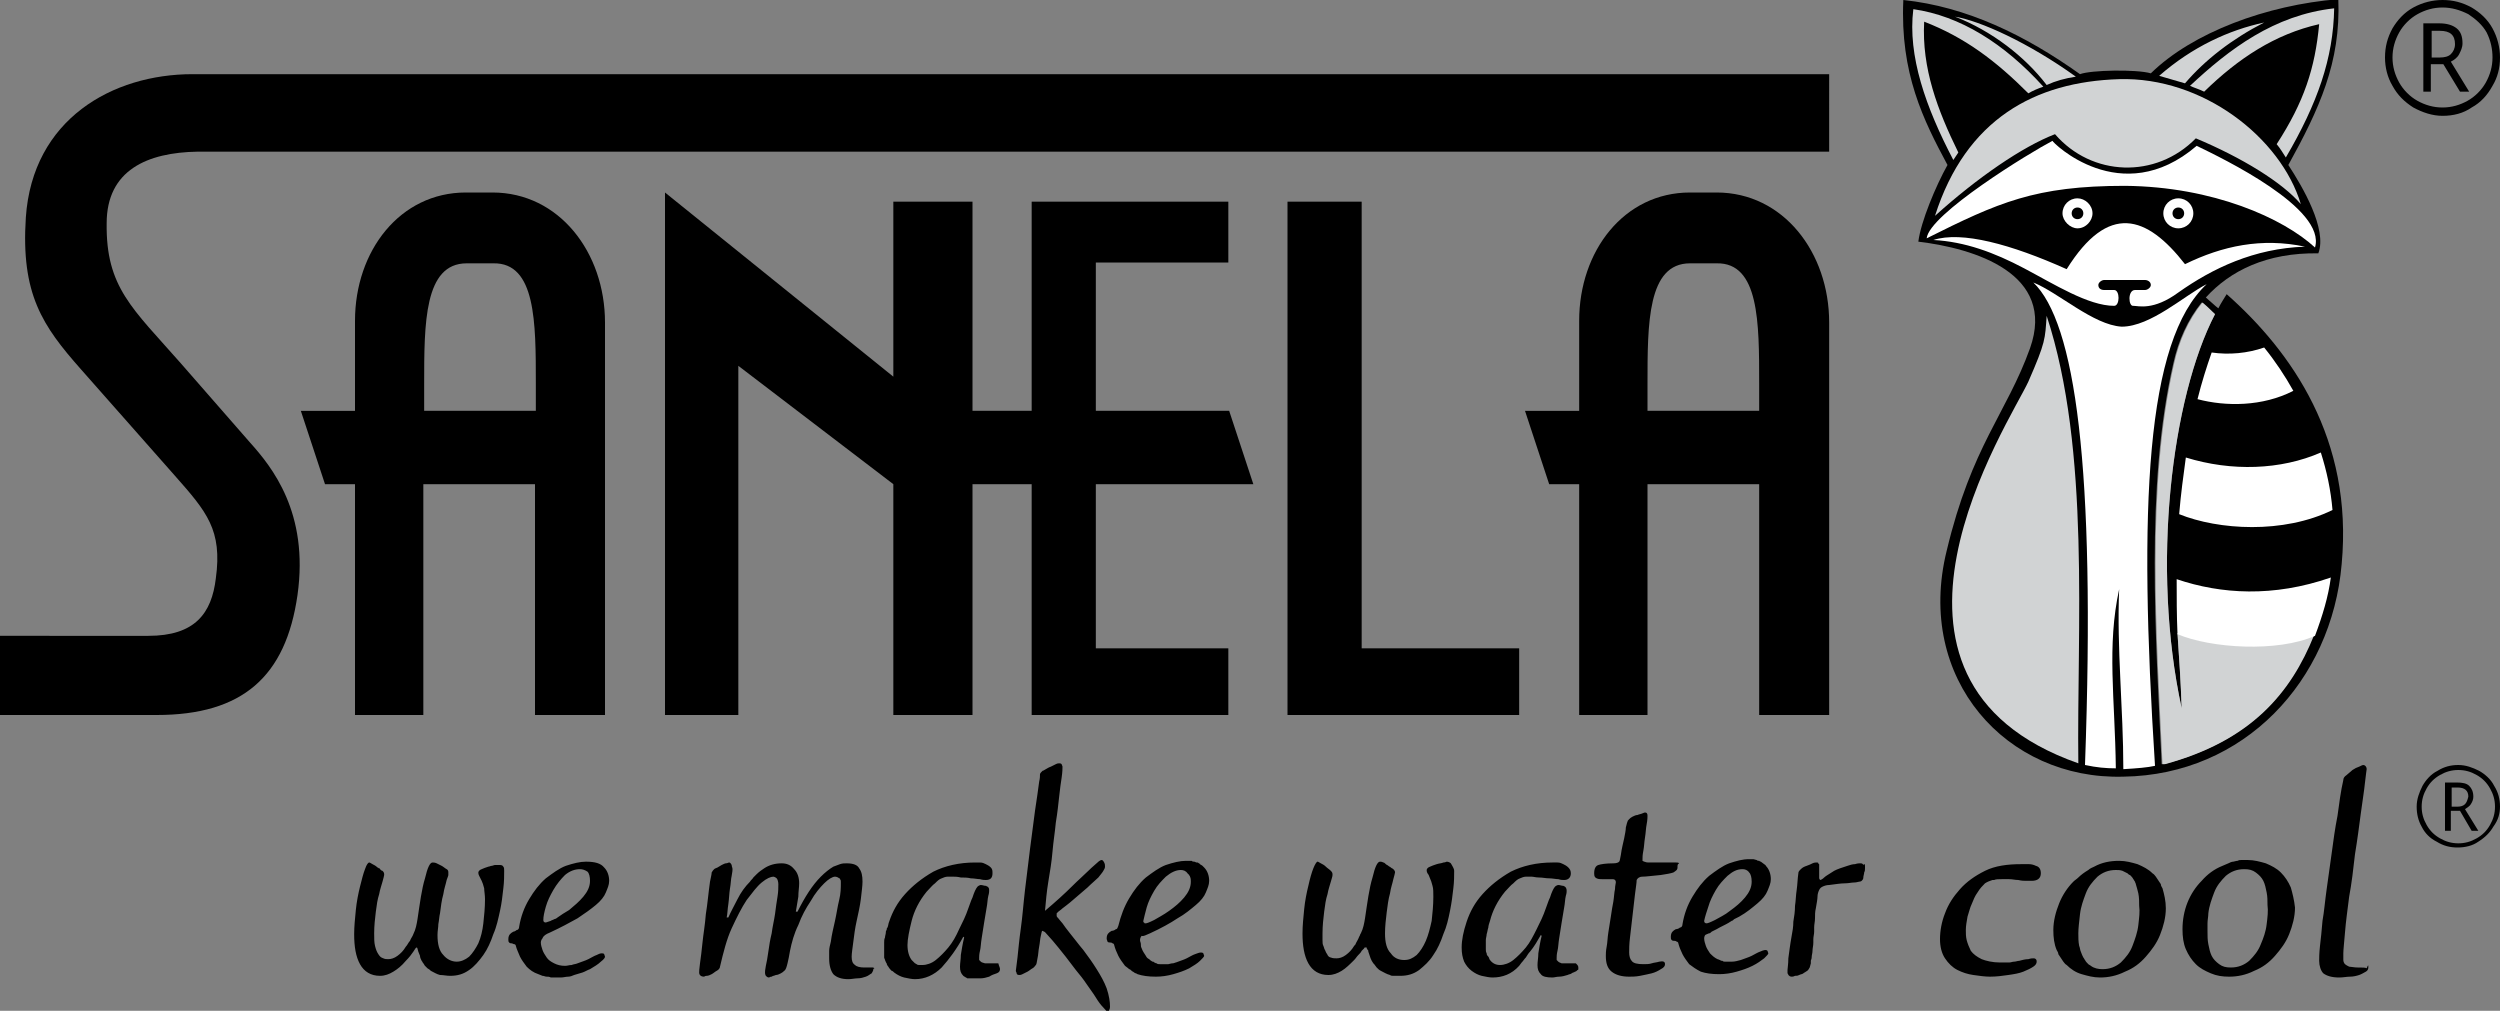
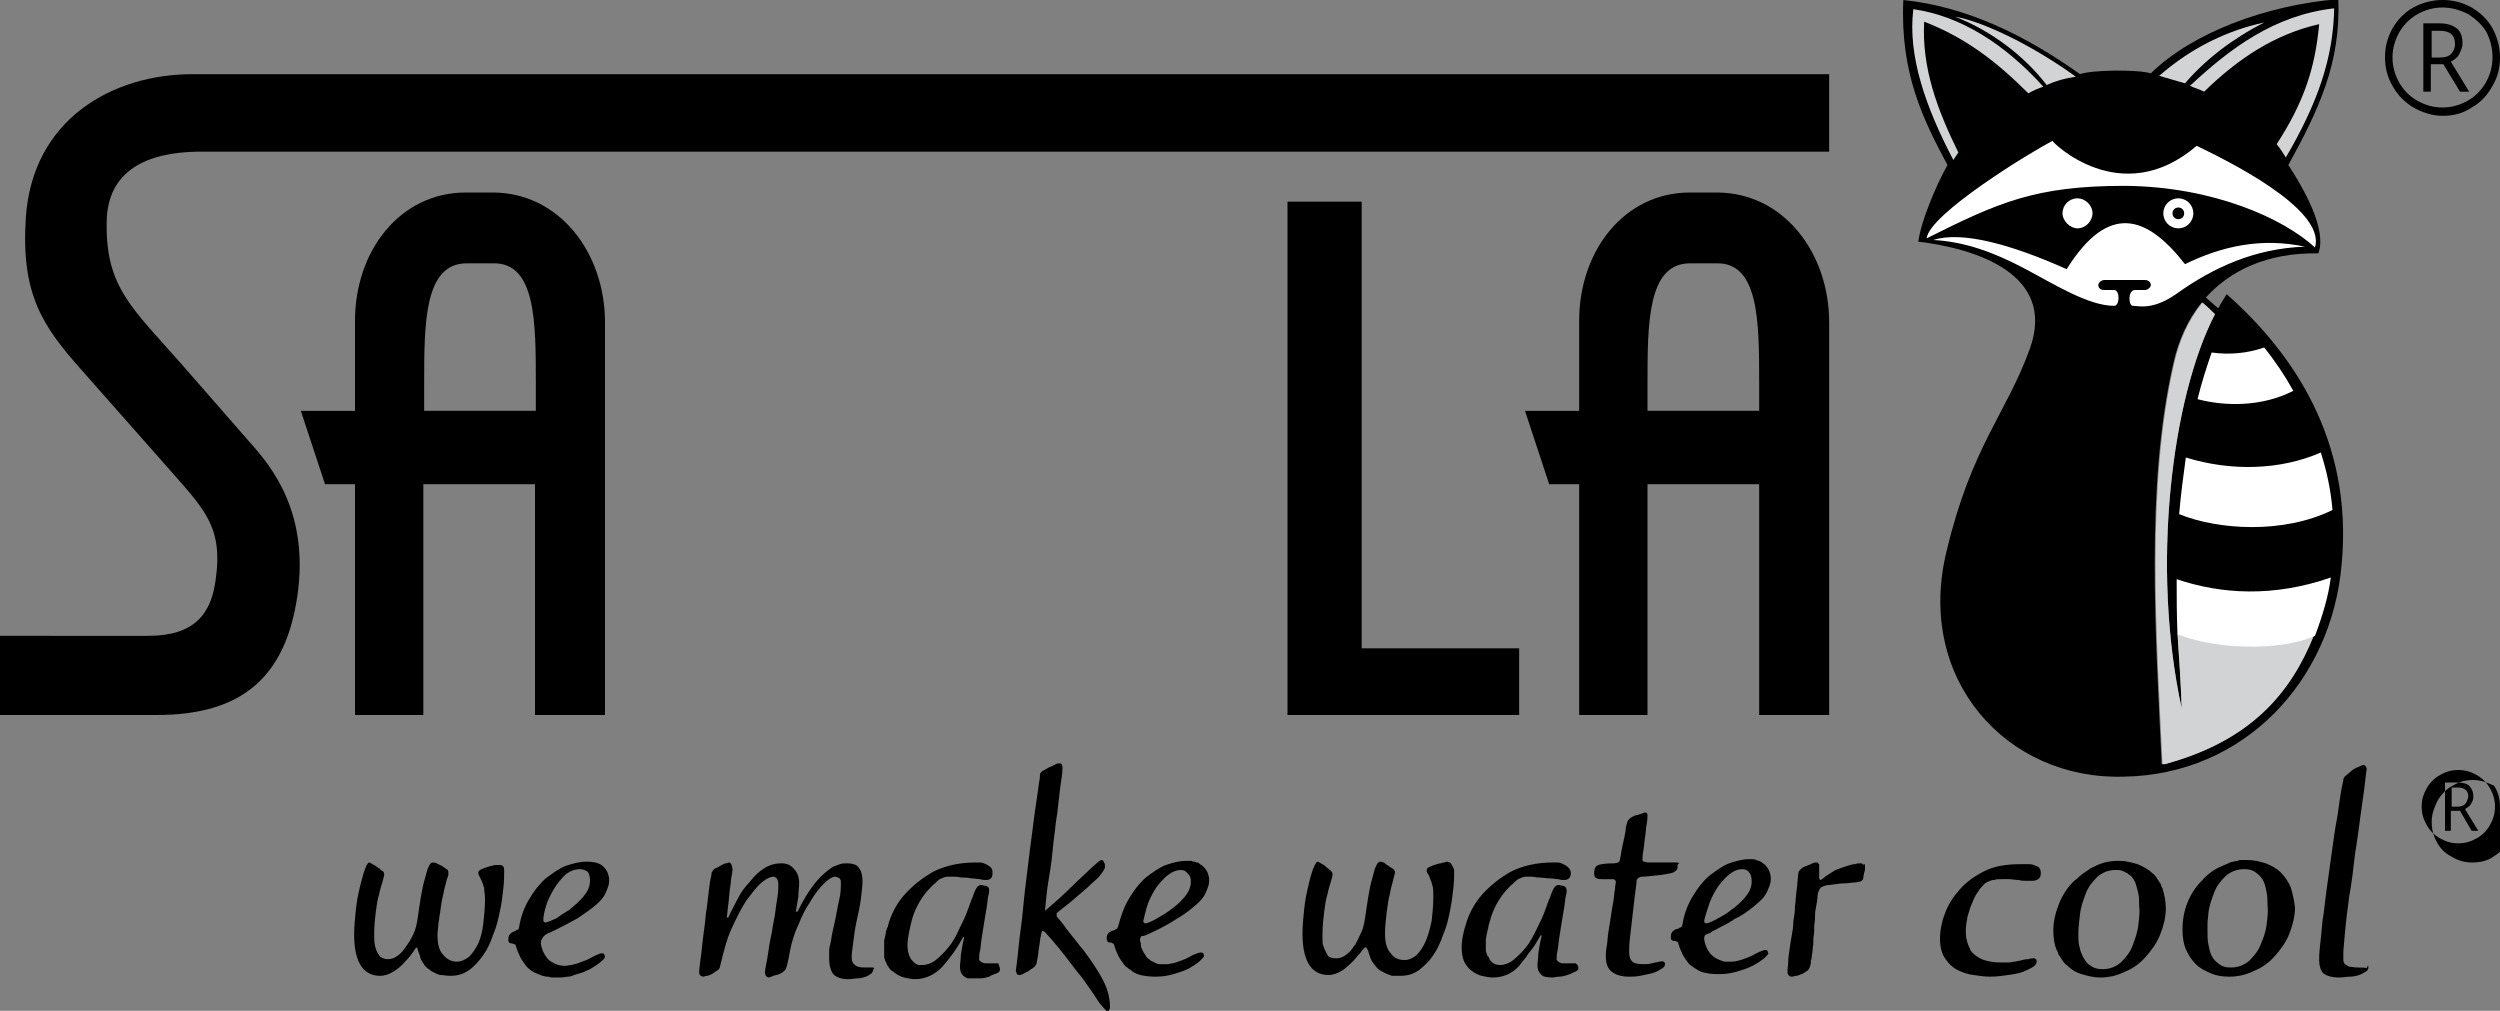
<svg xmlns="http://www.w3.org/2000/svg" version="1.1" id="Vrstva_1" x="0px" y="0px" width="300px" height="121.3px" viewBox="0 0 300 121.3" enable-background="new 0 0 300 121.3" xml:space="preserve">
  <rect x="0" y="0" width="300" height="121.3" fill="#808080" stroke="none" />
  <g>
    <path d="M64.3,49.3V46c0-7.3,0-14.5-5.1-14.4h-3.2c-5.1,0-5.1,7.2-5.1,14.5v3.2H64.3z M55.9,23.1h3.2c8,0,13.5,7.2,13.5,15.6v47.1   h-8.4V58.1H50.8l0,27.7h-8.2V58.1H39l-2.9-8.8h6.5V38.5C42.6,30.1,48,23.1,55.9,23.1" />
    <path d="M261.3,76c0.2,3,0.4,5.9,0.5,9c-3.7-16.9-1.2-37.3,4-47.3c-0.4-0.3-1-0.9-1.6-1.4c-1.7,2.1-2.8,4.6-3.4,7.3   c-3.4,14.8-2.1,32.9-1.4,48.1c0.1,0,0.2,0,0.3,0c10.3-2.8,15.1-8.5,17.9-15.5C273.2,78.1,265.3,77.6,261.3,76 M278.2,30.4   c-6.2-0.1-10.6,2.1-13.5,5.3c0.6,0.5,1.1,1,1.5,1.3c0.3-0.6,0.7-1.2,1-1.7c7.8,6.9,15.2,17.4,13.8,32.4   c-1.2,14-11.7,25.3-26.2,25.5c-14,0.4-25-11.7-21.2-27.1c3-12.6,7.2-16.5,10-24.3c3.2-9-6.7-12-13.4-12.8c0.3-2.4,2.1-6.7,3.5-9.2   c-2.9-5.4-5.7-11-5.3-19.8c7.6,0.8,14.6,4.2,21.2,8.9c1.3-0.5,6.8-0.6,8.5-0.1c5-4.9,13.9-8.2,22.5-8.9c0.3,7.6-2.3,13.2-6,19.9   C276.3,22.4,279.3,27.5,278.2,30.4" />
    <path fill="#D1D3D4" d="M264.3,36.3c-1.7,2.1-2.8,4.6-3.4,7.3c-3.4,14.8-2.1,32.9-1.4,48.1c0.1,0,0.2,0,0.3,0   c10.3-2.8,15.1-8.5,17.9-15.5c-4.5,2-12.4,1.5-16.4-0.2c0.2,3,0.4,5.9,0.5,9c-3.7-17-1.2-37.3,4-47.3   C265.5,37.4,264.9,36.8,264.3,36.3" />
-     <path fill="#FFFFFF" d="M244,33.9c5,4.8,7.5,21.9,6.2,57.9c1.4,0.3,2.5,0.4,3.7,0.4c-0.1-8.4-1.1-14.6,0.4-21.5   c-0.3,7.2,0.5,14.3,0.5,21.6c1.7-0.1,2.9-0.2,3.8-0.4c-2-31.2-1.1-51,6.2-57.8c-2.6,1.3-6.7,5.1-10.2,5.1   C251.2,39,247,35.1,244,33.9" />
-     <path fill="#D1D3D4" d="M249.4,91.6c-0.2-15.9,1.5-37.6-3.8-53.7c-0.2,2.8-0.1,3.1-2.2,7.9C241.2,50.6,220.7,81.5,249.4,91.6" />
    <path fill="#FFFFFF" d="M262.3,54.9c5.5,1.7,11.4,1.5,16.2-0.6c0.7,2.2,1.2,4.5,1.4,6.9c-5.9,2.9-13.7,2.4-18.4,0.5   C261.7,59.3,262,57.1,262.3,54.9" />
    <path fill="#FFFFFF" d="M265.4,42.3c2.1,0.3,4.3,0.1,6.3-0.6c1.3,1.6,2.5,3.4,3.5,5.2c-3.7,1.9-8.1,1.9-11.5,1   C264.2,45.9,264.8,44,265.4,42.3" />
    <path fill="#FFFFFF" d="M261.4,27.4c1,0,1.8-0.8,1.8-1.8c0-1-0.8-1.8-1.8-1.8c-1,0-1.8,0.8-1.8,1.8   C259.6,26.6,260.4,27.4,261.4,27.4 M249.3,27.4c1,0,1.8-0.9,1.8-1.8c0-1-0.9-1.8-1.8-1.8c-1,0-1.8,0.8-1.8,1.8   C247.5,26.5,248.4,27.4,249.3,27.4" />
    <path fill="#D1D3D4" d="M234.6,2c3,0.5,8.8,3.1,14.5,7.2c-1.3,0.2-2.4,0.5-3.5,1C243,6.8,239,3.7,234.6,2 M234.4,19.2l0.6-0.9   c-2.5-5.1-4.4-10.1-4.1-15.7c4.9,1.9,8.6,4.7,12.5,8.6c0.5-0.3,1.2-0.6,1.8-0.8c-4.7-5.2-10-8.5-15.6-9.3   C228.9,6.7,231.1,12.9,234.4,19.2" />
-     <path fill="#D1D3D4" d="M246.6,16.1c-3.9,1.5-9.3,5.2-14.4,9.8c3.7-11.6,12-16.1,22.1-16.4c10-0.3,19.4,7,21.8,15   c-2.2-2.6-7.1-5.6-12.6-7.9C258.7,21.5,251,21.2,246.6,16.1" />
    <path fill="#D1D3D4" d="M262.8,10.3c0.4,0.2,1.1,0.4,1.7,0.7c4.1-4,8.5-6.9,13.8-8.1c-0.5,5.3-1.8,9.3-5.1,14.4   c0.5,0.6,0.7,1,1.1,1.6C278.1,12.4,280,7,280.1,1C272.9,1.8,267.5,5.9,262.8,10.3 M259.1,9.1c4-3.5,8.4-5.5,12.6-6.4   c-3.9,2-7.1,4.5-9.5,7.3C261.1,9.7,260.2,9.4,259.1,9.1" />
    <path fill="#FFFFFF" d="M256.2,34.8h1.2c0.3,0,0.7-0.3,0.7-0.6c0-0.4-0.4-0.6-0.7-0.6h-4.9c-0.3,0-0.7,0.3-0.7,0.6   c0,0.4,0.3,0.6,0.7,0.6h1.2c0.7,0,0.7,1.9,0,1.9c-3.1,0-7.2-2.6-10.8-4.5c-3.6-1.9-7.1-3.2-10.9-3.4c3.4-1.1,9.3,0.5,16,3.5   c5-8,9.6-6.5,14.2-0.6c4.5-2.2,9.2-3.2,14.4-2.1c-6.1,0.2-11.1,2.6-15.2,5.5c-3,2.2-4.8,1.6-5.4,1.6   C255.4,36.8,255.3,34.8,256.2,34.8" />
    <path d="M261.4,26.3c0.4,0,0.7-0.3,0.7-0.7c0-0.4-0.3-0.7-0.7-0.7c-0.4,0-0.7,0.3-0.7,0.7C260.7,26,261,26.3,261.4,26.3" />
-     <path d="M249.3,26.3c0.4,0,0.7-0.3,0.7-0.7c0-0.4-0.3-0.7-0.7-0.7c-0.4,0-0.7,0.3-0.7,0.7C248.6,26,248.9,26.3,249.3,26.3" />
    <path fill="#FFFFFF" d="M277.8,29.7c1.4-4.7-11.1-10.7-14.2-12.2c-9.1,7.8-17.4-0.5-17.3-0.6c-2.7,1.4-14.8,8.8-15.1,11.7   c8.6-4.3,13-6.3,23.8-6.3C265.6,22.4,274,26.2,277.8,29.7" />
    <path fill="#FFFFFF" d="M279.7,69.3c-6.9,2.4-13.2,2-18.5,0.2c0,2.1,0,4.3,0.1,6.6c4,1.7,12,2.2,16.5,0.2   C278.7,73.9,279.4,71.6,279.7,69.3" />
    <path d="M0,85.8h18.8c10.3,0,15.5-4.6,16.9-14.4c1.4-9.9-3.1-15.4-5.7-18.3l-8.3-9.5c-5.8-6.6-9-9.1-8.9-16.8   c0-6.4,4.9-8.5,10.9-8.6h195.8V8.9l-196.4,0c-9.6,0-19.2,5.4-20,17.2c-0.6,9.2,2,13,6.6,18.2l11.3,12.8c3.8,4.3,5.7,6.5,4.9,12.3   c-0.5,4.2-2.5,6.9-8.1,6.9H0V85.8z" />
  </g>
-   <polygon points="79.8,23.1 107.2,45.2 107.2,24.2 116.7,24.2 116.7,49.3 123.8,49.3 123.8,24.2 147.4,24.2 147.4,31.5 131.5,31.5   131.5,49.3 147.5,49.3 150.4,58.1 131.5,58.1 131.5,77.8 147.4,77.8 147.4,85.8 123.8,85.8 123.8,58.1 116.7,58.1 116.7,85.8   107.2,85.8 107.2,58.1 88.6,43.9 88.6,85.8 79.8,85.8 " />
  <polygon points="154.5,24.2 163.4,24.2 163.4,77.8 182.3,77.8 182.3,85.8 154.5,85.8 " />
  <g>
    <path d="M211.1,49.3V46c0-7.3,0-14.5-5.1-14.4h-3.2c-5.1,0-5.1,7.2-5.1,14.5v3.2H211.1z M202.8,23.1h3.2c8,0,13.5,7.2,13.5,15.6   v47.1h-8.4V58.1h-13.4l0,27.7h-8.2V58.1h-3.6l-2.9-8.8h6.5V38.5C189.5,30.1,194.9,23.1,202.8,23.1" />
    <path d="M294.1,6.5c-0.3,0.3-0.8,0.4-1.3,0.4h-1V3.7h1c1.2,0,1.8,0.5,1.8,1.6C294.6,5.8,294.4,6.2,294.1,6.5 M295.2,11h1.1   l-2.2-3.6c0.4-0.2,0.8-0.5,1-0.9c0.2-0.4,0.4-0.8,0.4-1.3c0-0.8-0.2-1.4-0.7-1.8c-0.5-0.4-1.2-0.6-2.1-0.6h-1.9V11h0.9V7.7h1.5   L295.2,11z M299.1,6.9c0,1.1-0.3,2.1-0.8,3c-0.5,0.9-1.3,1.7-2.2,2.2c-0.9,0.5-1.9,0.8-3,0.8c-1.1,0-2.1-0.3-3-0.8   c-0.9-0.5-1.7-1.3-2.2-2.2c-0.5-0.9-0.8-1.9-0.8-3c0-1.1,0.3-2.1,0.8-3c0.5-0.9,1.3-1.7,2.2-2.2c0.9-0.5,1.9-0.8,3-0.8   c1.1,0,2.1,0.3,3.1,0.8c0.9,0.6,1.7,1.3,2.2,2.2C298.9,4.9,299.1,5.9,299.1,6.9 M300,6.9c0-1.2-0.3-2.4-0.9-3.5   c-0.6-1.1-1.5-1.9-2.5-2.5c-1.1-0.6-2.2-0.9-3.5-0.9c-1.2,0-2.4,0.3-3.5,0.9c-1.1,0.6-1.9,1.5-2.5,2.5c-0.6,1.1-0.9,2.2-0.9,3.5   c0,1.2,0.3,2.4,0.9,3.4c0.6,1.1,1.4,1.9,2.5,2.6c1.1,0.6,2.3,1,3.5,1c1.3,0,2.5-0.3,3.5-1c1.1-0.6,1.9-1.5,2.5-2.6   C299.7,9.3,300,8.2,300,6.9" />
-     <path d="M295.8,96.5c-0.2,0.2-0.5,0.3-0.9,0.3h-0.7v-2.3h0.7c0.9,0,1.3,0.4,1.3,1.1C296.1,96,296,96.3,295.8,96.5 M296.6,99.7h0.8   l-1.6-2.6c0.3-0.2,0.6-0.4,0.7-0.6c0.2-0.3,0.3-0.6,0.3-0.9c0-0.6-0.2-1-0.5-1.3c-0.3-0.3-0.8-0.4-1.5-0.4h-1.4v5.8h0.7v-2.4h1.1   L296.6,99.7z M299.4,96.8c0,0.8-0.2,1.5-0.6,2.2c-0.4,0.7-0.9,1.2-1.6,1.6c-0.7,0.4-1.4,0.6-2.2,0.6c-0.8,0-1.5-0.2-2.2-0.6   c-0.7-0.4-1.2-0.9-1.6-1.6s-0.6-1.4-0.6-2.2c0-0.8,0.2-1.5,0.6-2.2c0.4-0.7,0.9-1.2,1.6-1.6c0.7-0.4,1.4-0.6,2.2-0.6   c0.8,0,1.5,0.2,2.2,0.6c0.7,0.4,1.2,0.9,1.6,1.6S299.4,96,299.4,96.8 M300,96.8c0-0.9-0.2-1.7-0.7-2.5c-0.4-0.8-1.1-1.4-1.8-1.8   c-0.8-0.4-1.6-0.7-2.5-0.7c-0.9,0-1.7,0.2-2.5,0.7c-0.8,0.4-1.4,1.1-1.8,1.8c-0.4,0.8-0.7,1.6-0.7,2.5c0,0.9,0.2,1.7,0.6,2.4   c0.4,0.8,1,1.4,1.8,1.8c0.8,0.5,1.6,0.7,2.5,0.7c0.9,0,1.8-0.2,2.5-0.7c0.8-0.5,1.4-1.1,1.8-1.8C299.8,98.4,300,97.6,300,96.8" />
+     <path d="M295.8,96.5c-0.2,0.2-0.5,0.3-0.9,0.3h-0.7v-2.3h0.7c0.9,0,1.3,0.4,1.3,1.1C296.1,96,296,96.3,295.8,96.5 M296.6,99.7h0.8   l-1.6-2.6c0.3-0.2,0.6-0.4,0.7-0.6c0.2-0.3,0.3-0.6,0.3-0.9c0-0.6-0.2-1-0.5-1.3c-0.3-0.3-0.8-0.4-1.5-0.4h-1.4v5.8h0.7v-2.4h1.1   L296.6,99.7z M299.4,96.8c0,0.8-0.2,1.5-0.6,2.2c-0.4,0.7-0.9,1.2-1.6,1.6c-0.7,0.4-1.4,0.6-2.2,0.6c-0.8,0-1.5-0.2-2.2-0.6   c-0.7-0.4-1.2-0.9-1.6-1.6s-0.6-1.4-0.6-2.2c0-0.8,0.2-1.5,0.6-2.2c0.4-0.7,0.9-1.2,1.6-1.6c0.7-0.4,1.4-0.6,2.2-0.6   c0.8,0,1.5,0.2,2.2,0.6c0.7,0.4,1.2,0.9,1.6,1.6S299.4,96,299.4,96.8 M300,96.8c0-0.9-0.2-1.7-0.7-2.5c-0.8-0.4-1.6-0.7-2.5-0.7c-0.9,0-1.7,0.2-2.5,0.7c-0.8,0.4-1.4,1.1-1.8,1.8c-0.4,0.8-0.7,1.6-0.7,2.5c0,0.9,0.2,1.7,0.6,2.4   c0.4,0.8,1,1.4,1.8,1.8c0.8,0.5,1.6,0.7,2.5,0.7c0.9,0,1.8-0.2,2.5-0.7c0.8-0.5,1.4-1.1,1.8-1.8C299.8,98.4,300,97.6,300,96.8" />
    <path d="M66,111.9L66,111.9c1.3-0.6,2.4-1.2,3.3-1.7c0.9-0.6,1.6-1.1,2.2-1.6c0.6-0.5,1-1,1.2-1.5c0.2-0.5,0.4-0.9,0.4-1.4   c0-0.6-0.2-1.2-0.6-1.6c-0.4-0.5-1.1-0.7-2.2-0.7c-0.7,0-1.5,0.2-2.4,0.5c-0.8,0.3-1.6,0.9-2.4,1.5c-0.8,0.7-1.4,1.5-2,2.5   c-0.6,1-1,2.1-1.2,3.3c0,0.2-0.1,0.4-0.3,0.4c-0.1,0.1-0.3,0.2-0.4,0.2c-0.2,0.1-0.3,0.2-0.4,0.3c-0.1,0.1-0.2,0.3-0.2,0.6   c0,0.2,0,0.3,0.1,0.4c0.1,0.1,0.2,0.1,0.3,0.1c0.1,0,0.2,0.1,0.3,0.1c0.1,0,0.2,0.1,0.2,0.2c0.1,0.4,0.3,0.8,0.5,1.3   c0.2,0.4,0.5,0.8,0.8,1.2c0.4,0.4,0.8,0.7,1.4,0.9c0.2,0.1,0.3,0.1,0.5,0.2c0.2,0,0.3,0.1,0.5,0.1c0.2,0,0.3,0,0.5,0.1   c0.2,0,0.5,0,0.7,0c0.2,0,0.3,0,0.5,0c0.3,0,0.6-0.1,0.9-0.1c0.2,0,0.5-0.1,0.7-0.2c0.3-0.1,0.7-0.2,1-0.3c0.3-0.1,0.6-0.3,0.9-0.4   c0.5-0.3,1-0.6,1.3-0.9c0.4-0.3,0.5-0.5,0.5-0.6l-0.1-0.3c-0.1-0.1-0.1-0.1-0.3-0.1c-0.2,0-0.4,0.1-0.6,0.2c-0.3,0.1-0.6,0.3-1,0.5   c-0.4,0.2-0.8,0.3-1.3,0.5c-0.2,0.1-0.5,0.1-0.7,0.2c-0.3,0-0.5,0.1-0.8,0.1c-0.5,0-0.9-0.1-1.3-0.3c-0.4-0.2-0.7-0.4-0.9-0.7   c-0.2-0.3-0.4-0.6-0.5-0.9c-0.1-0.3-0.2-0.6-0.2-0.9c0-0.2,0.1-0.4,0.2-0.5C65.2,112.3,65.5,112.1,66,111.9 M65.5,108.8   c0.2-0.7,0.5-1.3,0.9-2c0.4-0.7,0.9-1.3,1.4-1.8c0.6-0.5,1.2-0.7,1.8-0.7c0.3,0,0.6,0.1,0.9,0.3c0.2,0.2,0.3,0.6,0.3,1.1   c0,0.7-0.3,1.3-0.8,1.9c-0.5,0.6-1.1,1.1-1.7,1.6c-0.5,0.3-1,0.6-1.4,0.9c-0.1,0.1-0.3,0.2-0.4,0.2c-0.1,0.1-0.3,0.1-0.4,0.2   c-0.3,0.1-0.6,0.2-0.6,0.2c-0.2,0-0.3-0.1-0.3-0.3C65.2,110,65.3,109.5,65.5,108.8 M138,112L138,112c1.3-0.6,2.4-1.2,3.3-1.8   c0.9-0.5,1.6-1.1,2.2-1.6c0.6-0.5,1-1,1.2-1.5c0.2-0.5,0.4-0.9,0.4-1.4c0-0.6-0.2-1.2-0.6-1.6c-0.1-0.1-0.1-0.1-0.2-0.2   c-0.1-0.1-0.2-0.1-0.3-0.2c0,0-0.1-0.1-0.1-0.1c-0.1,0-0.1-0.1-0.2-0.1c0,0,0,0-0.1,0c-0.1,0-0.2-0.1-0.3-0.1c-0.1,0-0.2,0-0.3-0.1   c-0.1,0-0.2,0-0.2,0c-0.1,0-0.3,0-0.4,0h-0.1c-0.7,0-1.5,0.2-2.4,0.5c-0.8,0.3-1.6,0.9-2.4,1.5c-0.8,0.7-1.4,1.5-2,2.5   c-0.6,1-1,2.1-1.3,3.3c-0.1,0.2-0.1,0.4-0.3,0.4c-0.1,0.1-0.3,0.2-0.5,0.2c-0.2,0.1-0.3,0.2-0.4,0.3c-0.1,0.1-0.2,0.3-0.2,0.6   c0,0.2,0.1,0.3,0.1,0.4c0.1,0.1,0.2,0.1,0.3,0.1c0.1,0,0.2,0,0.3,0.1c0.1,0,0.2,0.1,0.2,0.2c0.1,0.4,0.3,0.9,0.5,1.3   c0.2,0.4,0.5,0.8,0.8,1.2c0.1,0.1,0.3,0.2,0.5,0.4c0.1,0,0.2,0.1,0.3,0.2c0.1,0.1,0.2,0.1,0.3,0.2c0.1,0.1,0.3,0.1,0.4,0.2   c0.6,0.2,1.3,0.3,2.2,0.3c0.7,0,1.4-0.1,2.1-0.3c0.7-0.2,1.3-0.4,1.9-0.7c0.5-0.3,1-0.6,1.3-0.9c0.3-0.3,0.5-0.5,0.5-0.6l-0.1-0.3   c-0.1-0.1-0.2-0.1-0.3-0.1c-0.2,0-0.4,0.1-0.7,0.2c-0.3,0.1-0.6,0.3-1,0.5c-0.4,0.2-0.8,0.3-1.3,0.5c-0.1,0-0.2,0.1-0.4,0.1   c-0.2,0-0.4,0.1-0.5,0.1c-0.2,0-0.4,0-0.6,0c-0.2,0-0.3,0-0.4,0c-0.2,0-0.3,0-0.4-0.1h0c-0.1,0-0.3-0.1-0.4-0.2c0,0-0.1,0-0.1,0   c-0.2-0.1-0.3-0.2-0.4-0.3c-0.2-0.1-0.3-0.2-0.4-0.4c-0.2-0.3-0.4-0.6-0.5-0.9c-0.1-0.2-0.1-0.3-0.1-0.5c0-0.2-0.1-0.3-0.1-0.5   c0-0.2,0.1-0.4,0.2-0.5C137.2,112.4,137.5,112.2,138,112 M133.2,120.8c0,0.1,0,0.2-0.1,0.4c0,0.2-0.1,0.2-0.2,0.2   c-0.1,0-0.2-0.2-0.5-0.5c-0.3-0.3-0.6-0.7-0.9-1.2c-0.3-0.5-0.7-1-1.1-1.6c-0.4-0.6-0.8-1.1-1.3-1.7c-0.9-1.2-1.6-2.1-2.1-2.7   c-0.5-0.6-0.9-1.1-1.2-1.4c-0.3-0.3-0.4-0.5-0.5-0.5l-0.2-0.1c-0.1,0-0.1,0.2-0.2,0.6c-0.1,0.4-0.1,0.8-0.2,1.3   c-0.1,0.5-0.1,1-0.2,1.4c-0.1,0.5-0.1,0.7-0.2,0.8c-0.1,0.1-0.2,0.3-0.4,0.4c-0.2,0.1-0.4,0.3-0.6,0.4c-0.2,0.1-0.4,0.2-0.6,0.3   c-0.2,0.1-0.3,0.1-0.4,0.1c-0.2,0-0.3-0.1-0.3-0.2c0-0.1-0.1-0.2-0.1-0.3c0-0.1,0.1-0.7,0.2-1.6c0.1-0.9,0.2-2.1,0.4-3.5   c0.2-1.4,0.3-2.9,0.5-4.6c0.2-1.7,0.4-3.3,0.6-4.9c0.2-1.6,0.4-3.1,0.6-4.6c0.2-1.4,0.4-2.6,0.5-3.5c0.1-0.4,0.1-0.7,0.1-0.9   c0-0.1,0.2-0.3,0.3-0.4c0.1,0,0.2-0.1,0.4-0.2c0.2-0.1,0.3-0.2,0.6-0.3c0.2-0.1,0.4-0.2,0.6-0.3c0.2-0.1,0.3-0.1,0.4-0.1   c0.1,0,0.2,0,0.3,0.1c0,0.1,0.1,0.2,0.1,0.3c0,0.2,0,0.6-0.1,1.3c-0.1,0.6-0.2,1.4-0.3,2.3c-0.1,0.9-0.2,1.9-0.4,3.1   c-0.1,1.1-0.3,2.3-0.4,3.5c-0.1,1.2-0.3,2.4-0.5,3.6c-0.2,1.2-0.3,2.4-0.4,3.5c1.3-1.1,2.4-2.1,3.2-2.9c0.8-0.8,1.5-1.4,2-1.9   c0.5-0.5,0.9-0.8,1.1-1c0.2-0.2,0.4-0.3,0.5-0.3c0.1,0,0.2,0.1,0.3,0.3c0.1,0.2,0.1,0.3,0.1,0.5c0,0.2-0.1,0.3-0.2,0.5   c-0.1,0.2-0.3,0.4-0.6,0.8c-0.3,0.3-0.8,0.7-1.3,1.2c-0.6,0.5-1.3,1.1-2.1,1.8c-0.4,0.3-0.6,0.5-0.9,0.7c-0.2,0.2-0.4,0.3-0.5,0.4   l-0.2,0.2l0,0.1l0,0.2c0,0.1,0.1,0.2,0.2,0.3c0.1,0.1,0.3,0.4,0.5,0.6c0.2,0.3,0.5,0.7,0.9,1.2c0.5,0.6,1,1.3,1.6,2   c0.6,0.8,1.1,1.5,1.6,2.3c0.5,0.8,0.9,1.5,1.2,2.3C133.1,119.5,133.2,120.2,133.2,120.8 M120,116.3c0,0.2-0.1,0.4-0.4,0.5   c-0.3,0.1-0.6,0.2-0.9,0.4c-0.3,0.1-0.7,0.2-1,0.2c-0.1,0-0.2,0-0.2,0c-0.2,0-0.4,0-0.5,0c-0.2,0-0.4,0-0.5,0c-0.1,0-0.2,0-0.2,0   c-0.1,0-0.1,0-0.2,0c-0.1,0-0.1-0.1-0.2-0.1c-0.1-0.1-0.2-0.1-0.3-0.2c-0.3-0.3-0.4-0.6-0.4-1.1c0-0.4,0.1-0.9,0.1-1.4   c0.1-0.6,0.2-1.3,0.4-2.1l-0.1-0.1c-0.8,1.5-1.7,2.7-2.6,3.7c-0.9,0.9-2,1.4-3.2,1.4c-0.4,0-0.8-0.1-1.3-0.2   c-0.4-0.1-0.8-0.3-1.2-0.6c-0.1-0.1-0.2-0.2-0.3-0.2c-0.1-0.1-0.3-0.3-0.4-0.5c0,0,0,0,0,0c-0.1-0.1-0.2-0.3-0.2-0.4   c-0.1-0.1-0.1-0.2-0.2-0.4c0-0.1-0.1-0.2-0.1-0.3c0-0.1,0-0.2,0-0.3c0-0.1,0-0.1,0-0.2c0,0,0-0.1,0-0.2c0-0.1,0-0.2,0-0.4   c0-0.2,0-0.5,0-0.7c0-0.2,0-0.4,0.1-0.6c0-0.2,0.1-0.4,0.1-0.6c0-0.1,0-0.2,0.1-0.3c0-0.1,0-0.2,0.1-0.3c0.1-0.2,0.1-0.5,0.2-0.7   c0.4-1.2,1-2.3,1.9-3.3c0.9-1,2-1.9,3.4-2.7c1.4-0.7,3.1-1.1,5-1.1c0.1,0,0.3,0,0.6,0c0.3,0,0.5,0.1,0.7,0.2   c0.2,0.1,0.4,0.2,0.6,0.4c0.2,0.2,0.2,0.4,0.2,0.7c0,0.5-0.2,0.8-0.8,0.8c-0.1,0-0.4,0-0.7-0.1c-0.3,0-0.7-0.1-1.1-0.1   c-0.4-0.1-0.8-0.1-1.2-0.1c-0.4-0.1-0.7-0.1-0.9-0.1c-0.2,0-0.5,0-0.7,0c-0.2,0-0.5,0.1-0.7,0.2c-0.3,0.1-0.5,0.3-0.8,0.6   c-0.3,0.2-0.6,0.6-1,1c-0.9,1.1-1.5,2.3-1.8,3.5c-0.3,1.2-0.5,2.2-0.5,2.9c0,0.8,0.2,1.4,0.5,1.8c0.1,0.1,0.2,0.2,0.3,0.3   c0,0,0.1,0.1,0.1,0.1c0.1,0,0.1,0.1,0.2,0.1c0.1,0.1,0.2,0.1,0.3,0.1c0,0,0.1,0,0.1,0c0.1,0,0.2,0,0.3,0c0.5,0,1.1-0.2,1.6-0.6   c0.5-0.4,1-0.9,1.5-1.5c0.5-0.6,0.9-1.3,1.3-2.2c0.4-0.8,0.8-1.6,1.1-2.5c0.2-0.5,0.3-0.9,0.5-1.3c0.1-0.3,0.2-0.6,0.3-0.8   c0.1-0.2,0.2-0.4,0.3-0.5c0.1-0.1,0.3-0.2,0.4-0.2c0.2,0,0.4,0.1,0.6,0.1c0.1,0,0.1,0.1,0.2,0.1c0.1,0,0.1,0.1,0.1,0.1   c0.1,0.1,0.1,0.2,0.1,0.4c0,0,0,0.3-0.1,0.6c-0.1,0.4-0.1,0.9-0.2,1.4c-0.1,0.6-0.2,1.2-0.3,1.8c-0.1,0.7-0.2,1.3-0.3,1.9   c-0.1,0.6-0.1,1.1-0.2,1.5c-0.1,0.4-0.1,0.7-0.1,0.8l0,0.3l0.2,0.2c0.1,0.1,0.2,0.1,0.5,0.2c0.2,0,0.5,0,0.8,0c0.4,0,0.6,0,0.8,0   C119.9,116,120,116.1,120,116.3 M104.8,116.3c0,0.2-0.1,0.3-0.2,0.5c-0.2,0.1-0.4,0.3-0.7,0.4c-0.3,0.1-0.6,0.2-1,0.2   c-0.3,0-0.7,0.1-1.1,0.1c-0.8,0-1.4-0.2-1.8-0.6c-0.3-0.4-0.5-1-0.5-1.9c0-0.3,0-0.5,0-0.9c0-0.3,0.1-0.7,0.2-1.1   c0.1-0.8,0.3-1.6,0.5-2.5c0.2-0.9,0.3-1.7,0.5-2.5c0.2-0.8,0.2-1.5,0.2-2c0-0.1,0-0.1,0-0.2c0-0.1,0-0.2-0.1-0.3   c0-0.1,0-0.1-0.1-0.1c-0.1-0.1-0.3-0.2-0.5-0.2c-0.3,0-0.8,0.3-1.3,0.8c-0.5,0.5-1.1,1.2-1.6,2.1c-0.6,0.9-1.1,1.8-1.5,2.9   c-0.5,1-0.8,2.1-1,3.1c-0.1,0.6-0.2,1.1-0.3,1.5c-0.1,0.4-0.2,0.8-0.4,0.9c-0.1,0.1-0.2,0.2-0.4,0.3c-0.2,0.1-0.4,0.2-0.6,0.2   c-0.2,0.1-0.4,0.1-0.5,0.2c-0.2,0-0.3,0.1-0.3,0.1c-0.2,0-0.3-0.1-0.4-0.2c-0.1-0.2-0.1-0.3-0.1-0.4c0-0.1,0-0.3,0.1-0.8   c0.1-0.4,0.2-1,0.3-1.7c0.1-0.7,0.2-1.4,0.4-2.2c0.1-0.8,0.3-1.6,0.4-2.3c0.1-0.8,0.2-1.5,0.3-2.1c0.1-0.6,0.1-1.1,0.1-1.5   c0-0.3-0.1-0.6-0.2-0.7c-0.1-0.1-0.3-0.2-0.4-0.2c-0.3,0-0.8,0.2-1.4,0.7c-0.6,0.5-1.1,1.2-1.8,2.1c-0.6,0.9-1.2,2.1-1.8,3.4   c-0.6,1.3-1,2.9-1.4,4.6c0,0.2-0.2,0.4-0.4,0.5c-0.2,0.1-0.4,0.3-0.6,0.4c-0.2,0.1-0.4,0.2-0.6,0.2c-0.2,0-0.3,0.1-0.3,0.1   c-0.4,0-0.6-0.2-0.6-0.5c0-0.1,0-0.4,0.1-1.1c0.1-0.7,0.2-1.5,0.3-2.5c0.1-1,0.3-2.1,0.4-3.4c0.2-1.2,0.3-2.5,0.5-3.9   c0.1-0.5,0.2-0.9,0.2-1.1c0.1-0.2,0.2-0.3,0.3-0.4c0.1-0.1,0.2-0.1,0.4-0.2c0.2-0.1,0.3-0.2,0.5-0.3c0.2-0.1,0.4-0.2,0.5-0.2   c0.2,0,0.3-0.1,0.4-0.1c0.1,0,0.2,0.1,0.3,0.3c0,0.2,0.1,0.3,0.1,0.5c0,0.1,0,0.3-0.1,0.8c-0.1,0.4-0.1,1-0.2,1.5   c-0.1,0.6-0.1,1.2-0.2,1.9c-0.1,0.6-0.1,1.2-0.2,1.6l0.2,0c0.3-0.7,0.7-1.4,1.1-2.2c0.4-0.8,0.9-1.5,1.5-2.1   c0.1-0.2,0.3-0.3,0.4-0.5c0.2-0.2,0.3-0.3,0.4-0.4c0.3-0.3,0.6-0.5,0.9-0.7c0.6-0.4,1.3-0.6,2.1-0.6c0.6,0,1.1,0.2,1.5,0.7   c0.4,0.4,0.6,1,0.6,1.7c0,0.5-0.1,1-0.1,1.6c-0.1,0.6-0.2,1.2-0.3,1.8l0.2,0c0.9-1.8,1.8-3.2,2.8-4.2c0.5-0.5,1-0.9,1.5-1.2   c0.3-0.1,0.5-0.2,0.8-0.3c0.3-0.1,0.5-0.1,0.8-0.1c0.8,0,1.3,0.2,1.5,0.6c0.3,0.4,0.4,0.9,0.4,1.6c0,0.5-0.1,1.2-0.2,2.1   c-0.1,0.8-0.3,1.7-0.5,2.6c-0.2,0.9-0.3,1.7-0.4,2.5c-0.1,0.8-0.2,1.4-0.2,1.8c0,0.5,0.1,0.8,0.4,1c0.2,0.2,0.6,0.3,1.1,0.3   c0.5,0,0.9,0,1,0c0,0,0.1,0,0.1,0c0,0,0,0,0.1,0.1c0,0,0,0.1,0,0.1C104.8,116.2,104.8,116.2,104.8,116.3 M137.6,108.9   c0.2-0.7,0.5-1.3,0.9-2c0.4-0.7,0.9-1.2,1.4-1.7c0.6-0.5,1.2-0.8,1.8-0.8c0.3,0,0.6,0.1,0.8,0.4h0c0.1,0.1,0.1,0.1,0.2,0.2   c0,0.1,0.1,0.1,0.1,0.2c0.1,0.2,0.1,0.4,0.1,0.6c0,0.7-0.3,1.3-0.8,1.9c-0.5,0.6-1.1,1.1-1.8,1.6c-0.7,0.5-1.3,0.8-1.8,1.1   c-0.6,0.3-0.9,0.4-1,0.4h0h0c0,0,0,0,0,0c0,0,0,0-0.1,0c0,0-0.1,0-0.1-0.1c0,0-0.1,0-0.1-0.1c0,0,0-0.1,0-0.1   C137.3,110.1,137.4,109.6,137.6,108.9 M189.4,116.1c0,0,0,0.1,0,0.2c0,0,0,0.1-0.1,0.1c0,0-0.1,0.1-0.1,0.1c0,0-0.1,0.1-0.2,0.1   c-0.1,0.1-0.3,0.1-0.4,0.2c-0.1,0.1-0.3,0.1-0.5,0.2c-0.3,0.1-0.7,0.2-1,0.2c-0.3,0-0.6,0.1-0.8,0.1c-0.7,0-1.2-0.1-1.4-0.4   c-0.3-0.3-0.4-0.6-0.4-1.1c0-0.4,0.1-0.9,0.1-1.4c0.1-0.6,0.2-1.3,0.4-2.1l-0.1-0.1c-0.4,0.7-0.8,1.4-1.3,2   c-0.2,0.2-0.3,0.4-0.5,0.7c-0.2,0.2-0.3,0.4-0.5,0.6c-0.1,0.1-0.2,0.3-0.3,0.4c-0.9,1-2,1.4-3.2,1.4c-0.4,0-0.8-0.1-1.3-0.2   c-0.4-0.1-0.8-0.3-1.2-0.6c-0.4-0.3-0.7-0.7-0.9-1.1c-0.2-0.5-0.3-1-0.3-1.7c0-0.9,0.2-1.9,0.6-3.1c0.4-1.2,1-2.3,1.9-3.3   c0.9-1,2-1.9,3.4-2.7c1.4-0.7,3.1-1.1,5-1.1c0.1,0,0.3,0,0.6,0c0.3,0,0.5,0.1,0.7,0.2c0.2,0.1,0.4,0.2,0.6,0.4   c0.2,0.2,0.3,0.4,0.3,0.7c0,0.5-0.3,0.8-0.8,0.8c-0.2,0-0.4,0-0.7-0.1c-0.3,0-0.7-0.1-1.1-0.1c-0.4,0-0.8-0.1-1.2-0.1   c-0.4,0-0.7-0.1-0.9-0.1c-0.2,0-0.5,0-0.7,0c-0.2,0-0.5,0.1-0.7,0.2c-0.3,0.1-0.5,0.3-0.8,0.6c-0.3,0.2-0.6,0.6-1,1   c-0.9,1.1-1.5,2.3-1.8,3.5c-0.1,0.3-0.2,0.6-0.2,0.8c-0.1,0.3-0.1,0.5-0.2,0.8c0,0.2-0.1,0.5-0.1,0.7c0,0.2,0,0.4,0,0.6   c0,0.2,0,0.4,0,0.5c0,0.2,0,0.3,0.1,0.5c0,0.2,0.1,0.3,0.2,0.4c0.1,0.1,0.1,0.3,0.2,0.4c0.3,0.4,0.7,0.6,1.2,0.6   c0.5,0,1.1-0.2,1.6-0.6c0.5-0.4,1-0.9,1.5-1.5c0.5-0.6,0.9-1.4,1.3-2.2c0.4-0.8,0.8-1.6,1.1-2.5c0.2-0.5,0.3-0.9,0.5-1.3   c0.1-0.3,0.2-0.6,0.3-0.8c0.1-0.2,0.2-0.4,0.3-0.5c0.1-0.1,0.3-0.2,0.4-0.2c0.2,0,0.4,0.1,0.6,0.1c0.3,0.1,0.4,0.3,0.4,0.6   c0,0.1,0,0.3-0.1,0.6c-0.1,0.4-0.1,0.9-0.2,1.4c-0.1,0.6-0.2,1.2-0.3,1.8c-0.1,0.7-0.2,1.3-0.3,1.9c-0.1,0.6-0.1,1.1-0.2,1.5   c-0.1,0.4-0.1,0.7-0.1,0.8l0,0.3l0.2,0.2c0.1,0.1,0.2,0.1,0.4,0.2c0.2,0,0.5,0,0.9,0c0.4,0,0.6,0,0.8,0   C189.3,115.8,189.4,115.9,189.4,116.1 M201.3,104.1c0,0.3-0.2,0.4-0.5,0.6c-0.3,0.1-0.8,0.2-1.5,0.3c-1.1,0.1-1.8,0.2-2.2,0.2   c-0.4,0-0.6,0.2-0.7,0.4c0,0.3-0.1,0.9-0.2,1.7c-0.1,0.8-0.2,1.7-0.3,2.6c-0.1,0.9-0.2,1.8-0.3,2.6c-0.1,0.8-0.1,1.4-0.1,1.8   c0,0.4,0.1,0.8,0.3,1c0.2,0.3,0.7,0.4,1.4,0.4c0.4,0,0.7,0,1-0.1c0.3-0.1,0.6-0.1,0.9-0.2c0.5-0.1,0.7,0,0.7,0.3   c0,0.2-0.1,0.4-0.5,0.6c-0.3,0.2-0.7,0.4-1.1,0.5c-0.4,0.1-0.9,0.2-1.4,0.3c-0.5,0.1-1,0.1-1.3,0.1c-0.9,0-1.6-0.2-2.1-0.6   c-0.5-0.4-0.7-1-0.7-1.9c0-0.2,0-0.6,0.1-1.1c0.1-0.5,0.1-1.1,0.2-1.7c0.1-0.6,0.2-1.3,0.3-1.9c0.1-0.7,0.2-1.3,0.3-1.8   c0.1-0.6,0.1-1.1,0.2-1.5c0-0.4,0.1-0.7,0.1-0.8c0-0.1,0-0.2-0.1-0.3c-0.1-0.1-0.2-0.1-0.4-0.1c-0.1,0-0.3,0-0.6,0   c-0.3,0-0.5,0-0.6,0c-0.2,0-0.4,0-0.6-0.1c-0.2-0.1-0.3-0.2-0.3-0.6c0-0.6,0.2-0.9,0.5-1c0.3-0.1,0.9-0.2,1.8-0.2   c0.4,0,0.6-0.1,0.7-0.2c0.1-0.1,0.1-0.4,0.2-0.8c0.1-0.8,0.3-1.5,0.4-2c0.1-0.5,0.2-1,0.2-1.3c0.1-0.3,0.1-0.5,0.2-0.7   c0-0.1,0.1-0.2,0.2-0.3c0.1-0.1,0.2-0.2,0.4-0.3c0.2-0.1,0.4-0.2,0.6-0.2c0.2-0.1,0.4-0.1,0.6-0.2c0.2-0.1,0.3-0.1,0.3-0.1   c0.2,0,0.3,0.1,0.3,0.4c0,0.1,0,0.5-0.1,1c-0.1,0.5-0.1,1-0.2,1.6c-0.1,0.6-0.1,1.1-0.2,1.6c-0.1,0.5-0.1,0.8-0.1,1l0,0.2l0.2,0.1   c0.1,0,0.2,0.1,0.5,0.1c0.2,0,0.5,0,0.8,0c0.3,0,0.6,0,1,0c0.4,0,0.7,0,1,0h0.5c0.2,0,0.3,0,0.4,0.1   C201.3,103.7,201.3,103.8,201.3,104.1 M204.8,112.1L204.8,112.1c0.1,0,0.2-0.1,0.3-0.1c0.1,0,0.2-0.1,0.3-0.2   c0.2-0.1,0.4-0.2,0.6-0.3c0.5-0.3,1-0.5,1.5-0.8c0.1-0.1,0.2-0.1,0.3-0.2c0.1,0,0.2-0.1,0.3-0.2c0.2-0.1,0.4-0.2,0.6-0.3   c0.9-0.5,1.6-1.1,2.2-1.6c0.6-0.5,1-1,1.2-1.5c0.2-0.5,0.4-0.9,0.4-1.4c0-0.6-0.2-1.2-0.6-1.6c0-0.1-0.1-0.1-0.2-0.2   c-0.1-0.1-0.3-0.2-0.4-0.3c-0.1,0-0.2-0.1-0.2-0.1c-0.1,0-0.2,0-0.3-0.1c-0.1,0-0.3-0.1-0.4-0.1c0,0,0,0,0,0h0c-0.1,0-0.2,0-0.2,0   c-0.1,0-0.2,0-0.2,0h-0.1c-0.8,0-1.5,0.2-2.4,0.5c-0.8,0.3-1.6,0.9-2.4,1.5c-0.8,0.7-1.4,1.5-2,2.5c-0.6,1-1,2.1-1.2,3.3   c0,0.2-0.1,0.4-0.3,0.4c-0.1,0.1-0.3,0.2-0.5,0.2c-0.2,0.1-0.3,0.2-0.4,0.3c-0.1,0.1-0.2,0.3-0.2,0.6c0,0.2,0,0.3,0.1,0.4   c0.1,0.1,0.2,0.1,0.3,0.1c0.1,0,0.2,0,0.3,0.1c0.1,0,0.2,0.1,0.2,0.2c0.1,0.4,0.3,0.9,0.5,1.3c0.2,0.4,0.5,0.8,0.8,1.2   c0.4,0.3,0.8,0.6,1.4,0.9c0.6,0.2,1.3,0.3,2.2,0.3c0.7,0,1.4-0.1,2.1-0.3c0.7-0.2,1.3-0.4,1.9-0.7c0.6-0.3,1-0.6,1.4-0.9   c0.3-0.3,0.5-0.5,0.5-0.6l-0.1-0.3c-0.1-0.1-0.2-0.1-0.3-0.1c-0.1,0-0.4,0.1-0.6,0.2c-0.3,0.1-0.6,0.3-1,0.5   c-0.4,0.2-0.8,0.3-1.3,0.5c-0.4,0.1-0.7,0.2-1.1,0.2c-0.1,0-0.3,0-0.4,0c-0.2,0-0.3,0-0.4,0c-0.1,0-0.2,0-0.3-0.1   c-0.1,0-0.2,0-0.3-0.1c-0.1,0-0.2-0.1-0.3-0.1c-0.4-0.2-0.6-0.4-0.9-0.7c-0.2-0.3-0.4-0.6-0.5-0.9c-0.1-0.3-0.2-0.6-0.2-0.9   c0-0.2,0.1-0.4,0.2-0.5C204.6,112.3,204.7,112.2,204.8,112.1 M205,108.8c0.2-0.7,0.5-1.3,0.9-2c0.4-0.7,0.9-1.2,1.4-1.7   c0.6-0.5,1.1-0.8,1.8-0.8c0.3,0,0.6,0.1,0.8,0.4c0.2,0.2,0.3,0.6,0.3,1.1c0,0.7-0.3,1.3-0.8,1.9c-0.5,0.6-1.1,1.1-1.8,1.6   c-0.6,0.5-1.3,0.8-1.8,1.1c-0.6,0.3-0.9,0.4-1,0.4c-0.2,0-0.3-0.1-0.3-0.3C204.6,110,204.8,109.4,205,108.8 M223.8,103.9   L223.8,103.9c0,0.1,0,0.2,0,0.3c0,0.2,0,0.3-0.1,0.5c0,0.2-0.1,0.4-0.1,0.6c0,0.2-0.1,0.3-0.2,0.4c0,0-0.1,0.1-0.3,0.1   c-0.1,0-0.3,0.1-0.6,0.1c-0.3,0-0.7,0.1-1.1,0.1c-0.5,0-1.1,0.1-1.9,0.2c-0.3,0-0.6,0.1-0.8,0.2c-0.2,0.1-0.3,0.2-0.4,0.4   c-0.1,0.2-0.2,0.5-0.2,0.8c0,0.3-0.1,0.8-0.2,1.4c-0.1,0.4-0.1,0.8-0.1,1.2c0,0.4-0.1,0.7-0.1,1.1c0,0.2,0,0.3,0,0.5   c0,0.3-0.1,0.6-0.1,0.9c0,0.1,0,0.3,0,0.4c0,0.4-0.1,0.7-0.1,1c0,0.3-0.1,0.5-0.1,0.8c0,0.2-0.1,0.3-0.1,0.4c0,0.1,0,0.2,0,0.3   c-0.1,0.3-0.1,0.5-0.2,0.6c-0.1,0.2-0.2,0.3-0.4,0.4c-0.1,0.1-0.2,0.1-0.3,0.2c-0.1,0.1-0.3,0.1-0.5,0.2c-0.2,0.1-0.3,0.1-0.5,0.1   c-0.2,0.1-0.3,0.1-0.4,0.1c-0.2,0-0.3-0.1-0.4-0.2c0,0,0-0.1-0.1-0.2c0-0.1,0-0.2,0-0.2v-0.2c0-0.2,0.1-0.7,0.1-1.4   c0.1-0.7,0.2-1.6,0.4-2.7c0.1-0.5,0.2-1.1,0.2-1.7c0.1-0.6,0.2-1.2,0.2-1.9c0.1-0.6,0.1-1.3,0.2-1.9c0.1-0.7,0.1-1.3,0.2-2   c0-0.2,0.1-0.3,0.3-0.5c0.2-0.2,0.4-0.3,0.7-0.4c0.3-0.1,0.5-0.2,0.7-0.3h0c0.2-0.1,0.4-0.1,0.5-0.1c0.1,0,0.2,0,0.2,0.1   c0,0,0,0.1,0.1,0.1c0,0,0,0.1,0,0.1c0,0,0,0.1,0,0.2c0,0.2,0,0.4,0,0.7v0.7l0.1,0.2c0.1,0,0.3-0.1,0.5-0.3c0.2-0.2,0.6-0.4,1.2-0.8   c0.2-0.1,0.4-0.2,0.7-0.3c0.3-0.1,0.6-0.2,0.9-0.3c0.3-0.1,0.6-0.2,0.9-0.2c0.3-0.1,0.5-0.1,0.6-0.1c0.2,0,0.3,0,0.4,0.2   C223.7,103.6,223.8,103.7,223.8,103.9 M174.5,104.5c0,0.6,0,1.3-0.1,2.1c-0.1,0.9-0.2,1.7-0.4,2.7c-0.2,1-0.4,1.9-0.8,2.8   c-0.3,0.9-0.7,1.8-1.2,2.5c-0.5,0.8-1.1,1.3-1.7,1.8c-0.7,0.5-1.4,0.7-2.3,0.7c-0.2,0-0.4,0-0.6,0c-0.1,0-0.1,0-0.2,0   c-0.1,0-0.3,0-0.4-0.1c-0.4-0.1-0.7-0.3-1.1-0.5c-0.2-0.1-0.3-0.2-0.5-0.4c-0.1-0.1-0.2-0.3-0.3-0.4c0,0-0.1-0.1-0.1-0.1   c-0.3-0.4-0.4-0.8-0.6-1.4c0-0.1,0-0.2-0.1-0.2c0-0.1,0-0.1-0.1-0.2c0,0,0-0.1,0-0.1c0,0,0,0-0.1,0c0,0,0,0-0.1,0   c0,0-0.1,0-0.1,0.1c-0.1,0.1-0.2,0.2-0.3,0.3c-0.1,0.2-0.2,0.3-0.4,0.5c-0.2,0.2-0.3,0.4-0.5,0.6c-0.5,0.5-1,1-1.5,1.3   c-0.5,0.3-1,0.5-1.6,0.5c-1.1,0-1.9-0.5-2.4-1.4c-0.5-0.9-0.7-2.1-0.7-3.6c0-0.9,0.1-1.9,0.2-2.9c0.1-1,0.3-2,0.5-2.8   c0.2-0.9,0.4-1.6,0.6-2.1c0.2-0.5,0.4-0.8,0.5-0.8c0.1,0,0.2,0.1,0.4,0.2c0.2,0.1,0.4,0.2,0.6,0.4c0.2,0.2,0.4,0.3,0.6,0.5   c0.2,0.2,0.2,0.3,0.2,0.5c0,0.2-0.1,0.4-0.2,0.8c-0.1,0.4-0.3,0.9-0.4,1.5c-0.2,0.6-0.3,1.3-0.4,2.1c-0.1,0.8-0.2,1.7-0.2,2.6   c0,0.3,0,0.6,0,0.8c0,0.3,0,0.5,0.1,0.7c0.1,0.2,0.1,0.4,0.2,0.5c0.1,0.2,0.1,0.3,0.2,0.4c0,0.1,0.1,0.1,0.1,0.2   c0.1,0.2,0.3,0.3,0.4,0.3c0.2,0.1,0.5,0.1,0.7,0.1c0.3,0,0.7-0.1,1.1-0.4c0.4-0.3,0.7-0.6,1-1.1c0.1-0.1,0.2-0.2,0.2-0.3   c0.1-0.2,0.3-0.5,0.4-0.8c0.1-0.1,0.1-0.3,0.2-0.4c0.3-0.6,0.4-1.2,0.5-1.8c0.3-2,0.5-3.6,0.9-4.9c0.3-1.3,0.6-1.9,0.9-1.9   c0.1,0,0.2,0,0.4,0.1c0.1,0,0.2,0.1,0.3,0.2c0.1,0.1,0.2,0.1,0.3,0.2c0.1,0.1,0.2,0.1,0.3,0.2c0.1,0.1,0.2,0.1,0.3,0.2   c0.2,0.2,0.2,0.3,0.2,0.4c0,0.1-0.1,0.4-0.2,0.8c-0.1,0.5-0.3,1-0.4,1.7c-0.2,0.7-0.3,1.5-0.4,2.3c-0.1,0.8-0.2,1.7-0.2,2.5   c0,1.1,0.2,1.9,0.7,2.4c0.4,0.6,1,0.8,1.6,0.8c0.6,0,1-0.2,1.5-0.6c0.4-0.4,0.8-1,1.1-1.7c0.3-0.7,0.5-1.5,0.7-2.4   c0.1-0.9,0.2-1.9,0.2-2.9c0-0.5,0-1-0.1-1.3c-0.1-0.4-0.2-0.7-0.3-0.9c-0.1-0.3-0.2-0.5-0.3-0.6c-0.1-0.2-0.1-0.3-0.1-0.4   c0-0.1,0.1-0.3,0.4-0.4c0.2-0.1,0.5-0.2,0.8-0.3c0.3-0.1,0.6-0.1,0.8-0.2c0.2,0,0.4-0.1,0.4-0.1c0.2,0,0.4,0.1,0.5,0.2   C174.4,104.1,174.5,104.3,174.5,104.5 M259.5,106.6L259.5,106.6c-0.1-0.2-0.2-0.3-0.2-0.5c-0.2-0.3-0.4-0.6-0.6-0.9   c-0.1-0.1-0.2-0.3-0.4-0.4c-0.5-0.5-1.1-0.8-1.8-1.1c-0.7-0.2-1.4-0.4-2.2-0.4c-1.1,0-2.1,0.2-3,0.7c-0.2,0.1-0.5,0.2-0.7,0.4   c-0.5,0.3-0.9,0.6-1.2,0.9c-0.2,0.2-0.4,0.3-0.6,0.5c-0.7,0.7-1.3,1.6-1.7,2.6c-0.4,1-0.7,2.1-0.7,3.2c0,0.9,0.1,1.7,0.4,2.4   c0.1,0.2,0.2,0.3,0.2,0.5c0.2,0.3,0.4,0.6,0.6,0.9c0.1,0.1,0.2,0.3,0.4,0.4c0.5,0.5,1.1,0.9,1.8,1.1c0.7,0.2,1.4,0.4,2.2,0.4   c1,0,2-0.2,3-0.7c1-0.4,1.8-1,2.5-1.8c0.7-0.8,1.3-1.6,1.7-2.6c0.4-1,0.7-2.1,0.7-3.2C259.9,108.1,259.7,107.3,259.5,106.6    M256.6,111c-0.1,0.9-0.4,1.7-0.7,2.5c-0.3,0.8-0.8,1.4-1.4,2c-0.6,0.5-1.3,0.8-2.2,0.8c-0.5,0-1-0.1-1.4-0.4   c-0.1-0.1-0.2-0.1-0.3-0.2c-0.2-0.2-0.3-0.3-0.4-0.5c-0.1-0.1-0.1-0.2-0.2-0.3c-0.1-0.2-0.2-0.4-0.3-0.7c-0.1-0.2-0.1-0.5-0.2-0.7   c-0.1-0.5-0.1-1-0.1-1.5c0-0.6,0.1-1.4,0.2-2.3c0.1-0.9,0.4-1.7,0.7-2.5c0.3-0.8,0.8-1.4,1.4-2c0.6-0.5,1.3-0.8,2.2-0.8   c0.3,0,0.5,0,0.8,0.1c0.2,0.1,0.4,0.2,0.6,0.3c0.1,0.1,0.2,0.2,0.3,0.2c0.2,0.2,0.3,0.3,0.4,0.5c0.1,0.1,0.1,0.2,0.2,0.3   c0,0.1,0.1,0.2,0.1,0.3c0.1,0.3,0.2,0.7,0.3,1.1c0.1,0.5,0.1,1,0.1,1.5C256.8,109.4,256.7,110.1,256.6,111 M274.9,106.5   L274.9,106.5c-0.3-0.7-0.7-1.3-1.2-1.8c-0.5-0.5-1.1-0.8-1.8-1.1c-0.7-0.2-1.4-0.4-2.2-0.4c-0.2,0-0.4,0-0.6,0c0,0,0,0-0.1,0   c-0.2,0-0.3,0-0.5,0.1c-0.2,0-0.4,0.1-0.5,0.1c-0.2,0-0.4,0.1-0.6,0.2c-0.2,0.1-0.5,0.2-0.7,0.3c-1,0.4-1.8,1-2.5,1.8   c-0.7,0.7-1.3,1.6-1.7,2.6c-0.4,1-0.6,2.1-0.6,3.2c0,0.9,0.1,1.7,0.4,2.4c0.3,0.7,0.7,1.3,1.2,1.8c0.5,0.5,1.1,0.8,1.8,1.1   c0.7,0.3,1.4,0.4,2.2,0.4c1,0,2-0.2,3-0.7c1-0.4,1.8-1,2.5-1.8c0.7-0.8,1.3-1.6,1.7-2.6c0.4-1,0.7-2.1,0.7-3.2   C275.3,108,275.1,107.2,274.9,106.5 M272,110.9c-0.1,0.9-0.4,1.7-0.7,2.4c-0.3,0.8-0.8,1.4-1.4,2c-0.6,0.5-1.3,0.8-2.2,0.8   c-0.6,0-1-0.1-1.4-0.4c-0.4-0.3-0.7-0.6-0.9-1c-0.2-0.4-0.3-0.9-0.4-1.4c-0.1-0.5-0.1-1-0.1-1.5c0-0.2,0-0.3,0-0.5   c0-0.2,0-0.4,0-0.5c0-0.4,0.1-0.8,0.1-1.2c0.1-0.9,0.4-1.7,0.7-2.5c0.3-0.8,0.8-1.4,1.4-2c0.6-0.5,1.3-0.8,2.2-0.8   c0.6,0,1,0.1,1.4,0.4c0.4,0.3,0.7,0.6,0.9,1c0.2,0.4,0.3,0.9,0.4,1.4c0.1,0.5,0.1,1,0.1,1.5C272.2,109.3,272.1,110.1,272,110.9    M284.2,116.1c0,0.2-0.1,0.4-0.3,0.5c-0.2,0.1-0.5,0.3-0.8,0.4c-0.3,0.1-0.7,0.2-1.1,0.2c-0.4,0-0.8,0.1-1.3,0.1   c-0.9,0-1.5-0.2-1.9-0.5c-0.3-0.3-0.5-0.9-0.5-1.5c0-0.3,0-0.9,0.1-1.8c0.1-0.8,0.2-1.8,0.3-3c0.2-1.1,0.3-2.4,0.5-3.8   c0.2-1.4,0.4-2.9,0.6-4.3c0.2-1.5,0.4-3,0.7-4.5c0.2-1.5,0.4-3,0.7-4.3c0-0.2,0.1-0.4,0.4-0.6c0.2-0.2,0.5-0.4,0.7-0.6   c0.3-0.2,0.5-0.3,0.8-0.4c0.2-0.1,0.4-0.2,0.5-0.2c0.2,0,0.4,0.2,0.4,0.5c0,0.1-0.1,0.6-0.2,1.6c-0.1,1-0.3,2.2-0.5,3.7   c-0.2,1.5-0.4,3.1-0.7,4.9c-0.2,1.8-0.4,3.5-0.7,5.1c-0.2,1.6-0.4,3-0.5,4.3c-0.1,1.2-0.2,2.1-0.2,2.5c0,0.3,0,0.6,0,0.8   c0,0.2,0.1,0.4,0.2,0.5c0.1,0.1,0.3,0.2,0.5,0.3c0.2,0,0.6,0.1,1,0.1c0.6,0,1,0,1.1,0.1C284.2,115.7,284.2,115.8,284.2,116.1    M236.1,110c-0.1,0.6-0.2,1.1-0.2,1.6c0,0.4,0,0.8,0.1,1.2c0.1,0.4,0.3,0.9,0.5,1.3c0.3,0.4,0.7,0.7,1.3,1c0.5,0.2,1.3,0.4,2.2,0.4   c0.1,0,0.3,0,0.5,0c0.2,0,0.4,0,0.6,0c0.2,0,0.4-0.1,0.6-0.1c0.2,0,0.4-0.1,0.6-0.1c0.4-0.1,0.7-0.2,1.1-0.2   c0.3-0.1,0.5-0.1,0.6-0.1c0.1,0,0.2,0,0.3,0.1c0.1,0.1,0.1,0.2,0.1,0.3c0,0.2-0.1,0.4-0.4,0.6c-0.3,0.2-0.7,0.4-1.2,0.6   c-0.5,0.2-1.1,0.3-1.8,0.4c-0.7,0.1-1.4,0.2-2.2,0.2c-0.6,0-1.3-0.1-2-0.2c-0.7-0.1-1.3-0.3-1.9-0.6c-0.6-0.3-1.1-0.8-1.5-1.4   c-0.4-0.6-0.6-1.4-0.6-2.3c0-1,0.2-2.1,0.6-3.1v0c0.4-1.1,1-2,1.8-2.9c0.8-0.9,1.8-1.6,3-2.2c1.2-0.6,2.7-0.8,4.3-0.8   c0.4,0,0.7,0,1,0c0.3,0,0.6,0.1,0.8,0.2c0.4,0.1,0.6,0.4,0.6,0.9c0,0.6-0.4,0.9-1.1,0.9c-0.1,0-0.3,0-0.6,0c-0.3,0-0.6,0-1-0.1   c-0.4,0-0.7-0.1-1.1-0.1c-0.4,0-0.7,0-0.9,0c-0.4,0-0.7,0-0.9,0.1c-0.1,0-0.2,0-0.2,0c-0.3,0.1-0.6,0.2-0.9,0.4   c-0.3,0.3-0.6,0.6-0.9,1.1c-0.3,0.4-0.5,0.9-0.7,1.4C236.4,108.9,236.3,109.4,236.1,110 M60.5,104.5c0,0.6,0,1.3-0.1,2.1   c-0.1,0.9-0.2,1.8-0.4,2.7c-0.2,0.9-0.4,1.9-0.8,2.8c-0.3,0.9-0.7,1.8-1.2,2.5c-0.5,0.7-1.1,1.4-1.7,1.8c-0.7,0.5-1.4,0.7-2.3,0.7   c-0.4,0-0.8-0.1-1.2-0.1c-0.4-0.1-0.7-0.3-1.1-0.5c-0.1-0.1-0.2-0.2-0.4-0.3c-0.1-0.1-0.2-0.2-0.3-0.3c-0.1-0.1-0.1-0.2-0.2-0.3   c-0.1-0.1-0.1-0.2-0.2-0.3c-0.1-0.2-0.2-0.4-0.2-0.6c-0.1-0.2-0.1-0.3-0.2-0.5c-0.1-0.3-0.1-0.5-0.2-0.5c-0.1,0-0.2,0.2-0.4,0.5   c-0.2,0.3-0.5,0.7-0.9,1.1c-0.5,0.6-1,1-1.5,1.3c-0.5,0.3-1,0.5-1.6,0.5c-1.1,0-1.9-0.5-2.4-1.4c-0.5-0.9-0.7-2.1-0.7-3.6   c0-0.9,0.1-1.9,0.2-2.9c0.1-1,0.3-2,0.5-2.8c0.2-0.8,0.4-1.6,0.6-2.1c0.2-0.6,0.4-0.8,0.5-0.8c0.1,0,0.2,0.1,0.4,0.2   c0.2,0.1,0.4,0.2,0.6,0.4c0.1,0,0.1,0.1,0.2,0.1c0.1,0,0.1,0.1,0.1,0.1c0.1,0.1,0.2,0.2,0.3,0.2c0.2,0.2,0.2,0.3,0.2,0.5   c0,0.1-0.1,0.4-0.2,0.8c-0.1,0.4-0.3,0.9-0.4,1.5c-0.2,0.6-0.3,1.3-0.4,2.1c-0.1,0.8-0.2,1.7-0.2,2.6c0,0.6,0,1.1,0.1,1.5   c0.1,0.4,0.2,0.7,0.4,1c0.2,0.3,0.3,0.4,0.6,0.5c0.2,0.1,0.4,0.1,0.6,0.1c0.3,0,0.7-0.1,1.1-0.4c0.4-0.3,0.7-0.6,1-1.1   c0.2-0.2,0.3-0.5,0.5-0.7v0c0.1-0.3,0.3-0.5,0.4-0.8c0.3-0.6,0.4-1.2,0.5-1.8c0.3-2,0.5-3.6,0.9-4.9c0.3-1.3,0.6-1.9,0.9-1.9   c0.1,0,0.3,0,0.5,0.1c0.2,0.1,0.4,0.2,0.6,0.3c0.2,0.1,0.4,0.3,0.6,0.4c0.2,0.1,0.2,0.3,0.2,0.4c0,0.1,0,0.1,0,0.3   c0,0.1-0.1,0.3-0.2,0.6c-0.1,0.5-0.3,1-0.4,1.7c-0.2,0.7-0.3,1.5-0.4,2.3c-0.1,0.4-0.1,0.8-0.2,1.3c0,0.4-0.1,0.8-0.1,1.3   c0,1.1,0.2,1.9,0.7,2.4c0.4,0.5,1,0.8,1.6,0.8c0.5,0,1-0.2,1.5-0.6c0.4-0.4,0.8-1,1.1-1.6c0.3-0.7,0.5-1.5,0.6-2.4   c0.1-0.9,0.2-1.9,0.2-2.9c0-0.5-0.1-1-0.1-1.3c-0.1-0.4-0.2-0.7-0.3-0.9c-0.1-0.2-0.2-0.4-0.3-0.6c-0.1-0.2-0.1-0.3-0.1-0.4   c0-0.1,0.1-0.3,0.4-0.4c0.2-0.1,0.5-0.2,0.8-0.3c0.1,0,0.3-0.1,0.4-0.1c0.1,0,0.3-0.1,0.4-0.1c0.1,0,0.1,0,0.2,0c0,0,0.1,0,0.1,0   c0,0,0.1,0,0.1,0c0.1,0,0.1,0,0.1,0c0.2,0,0.4,0,0.5,0.2C60.5,104.1,60.5,104.3,60.5,104.5" />
  </g>
</svg>